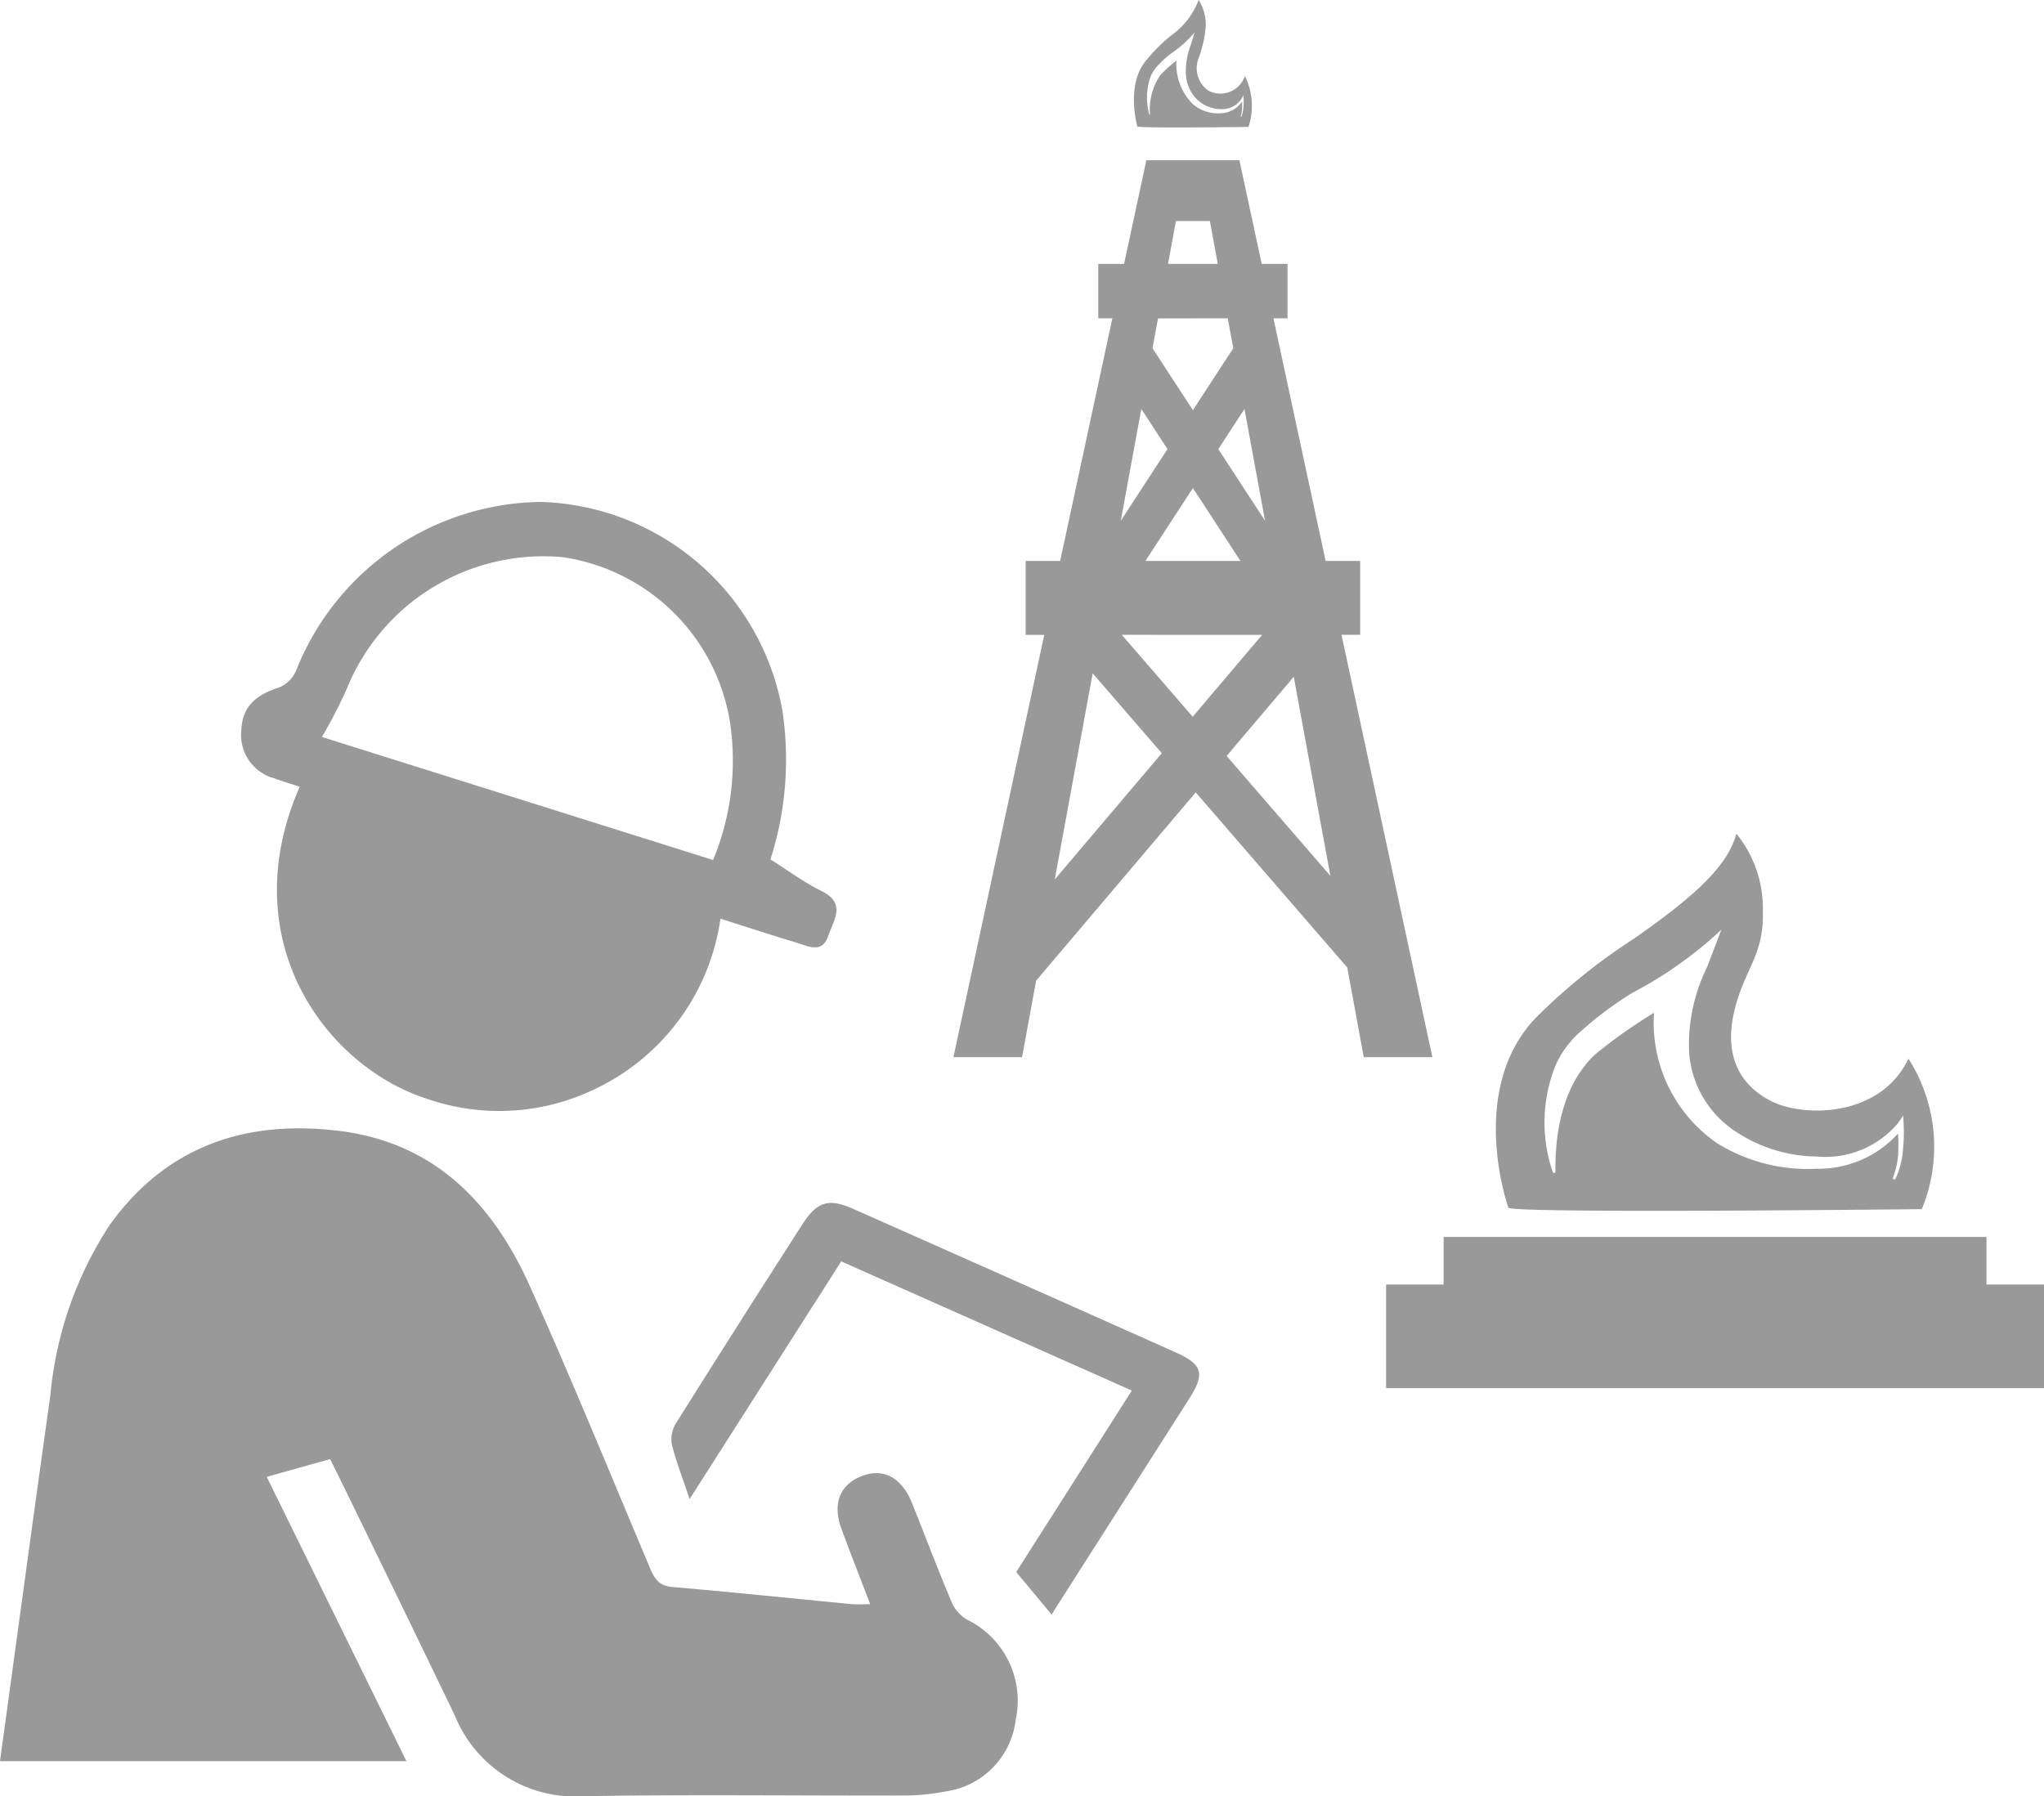
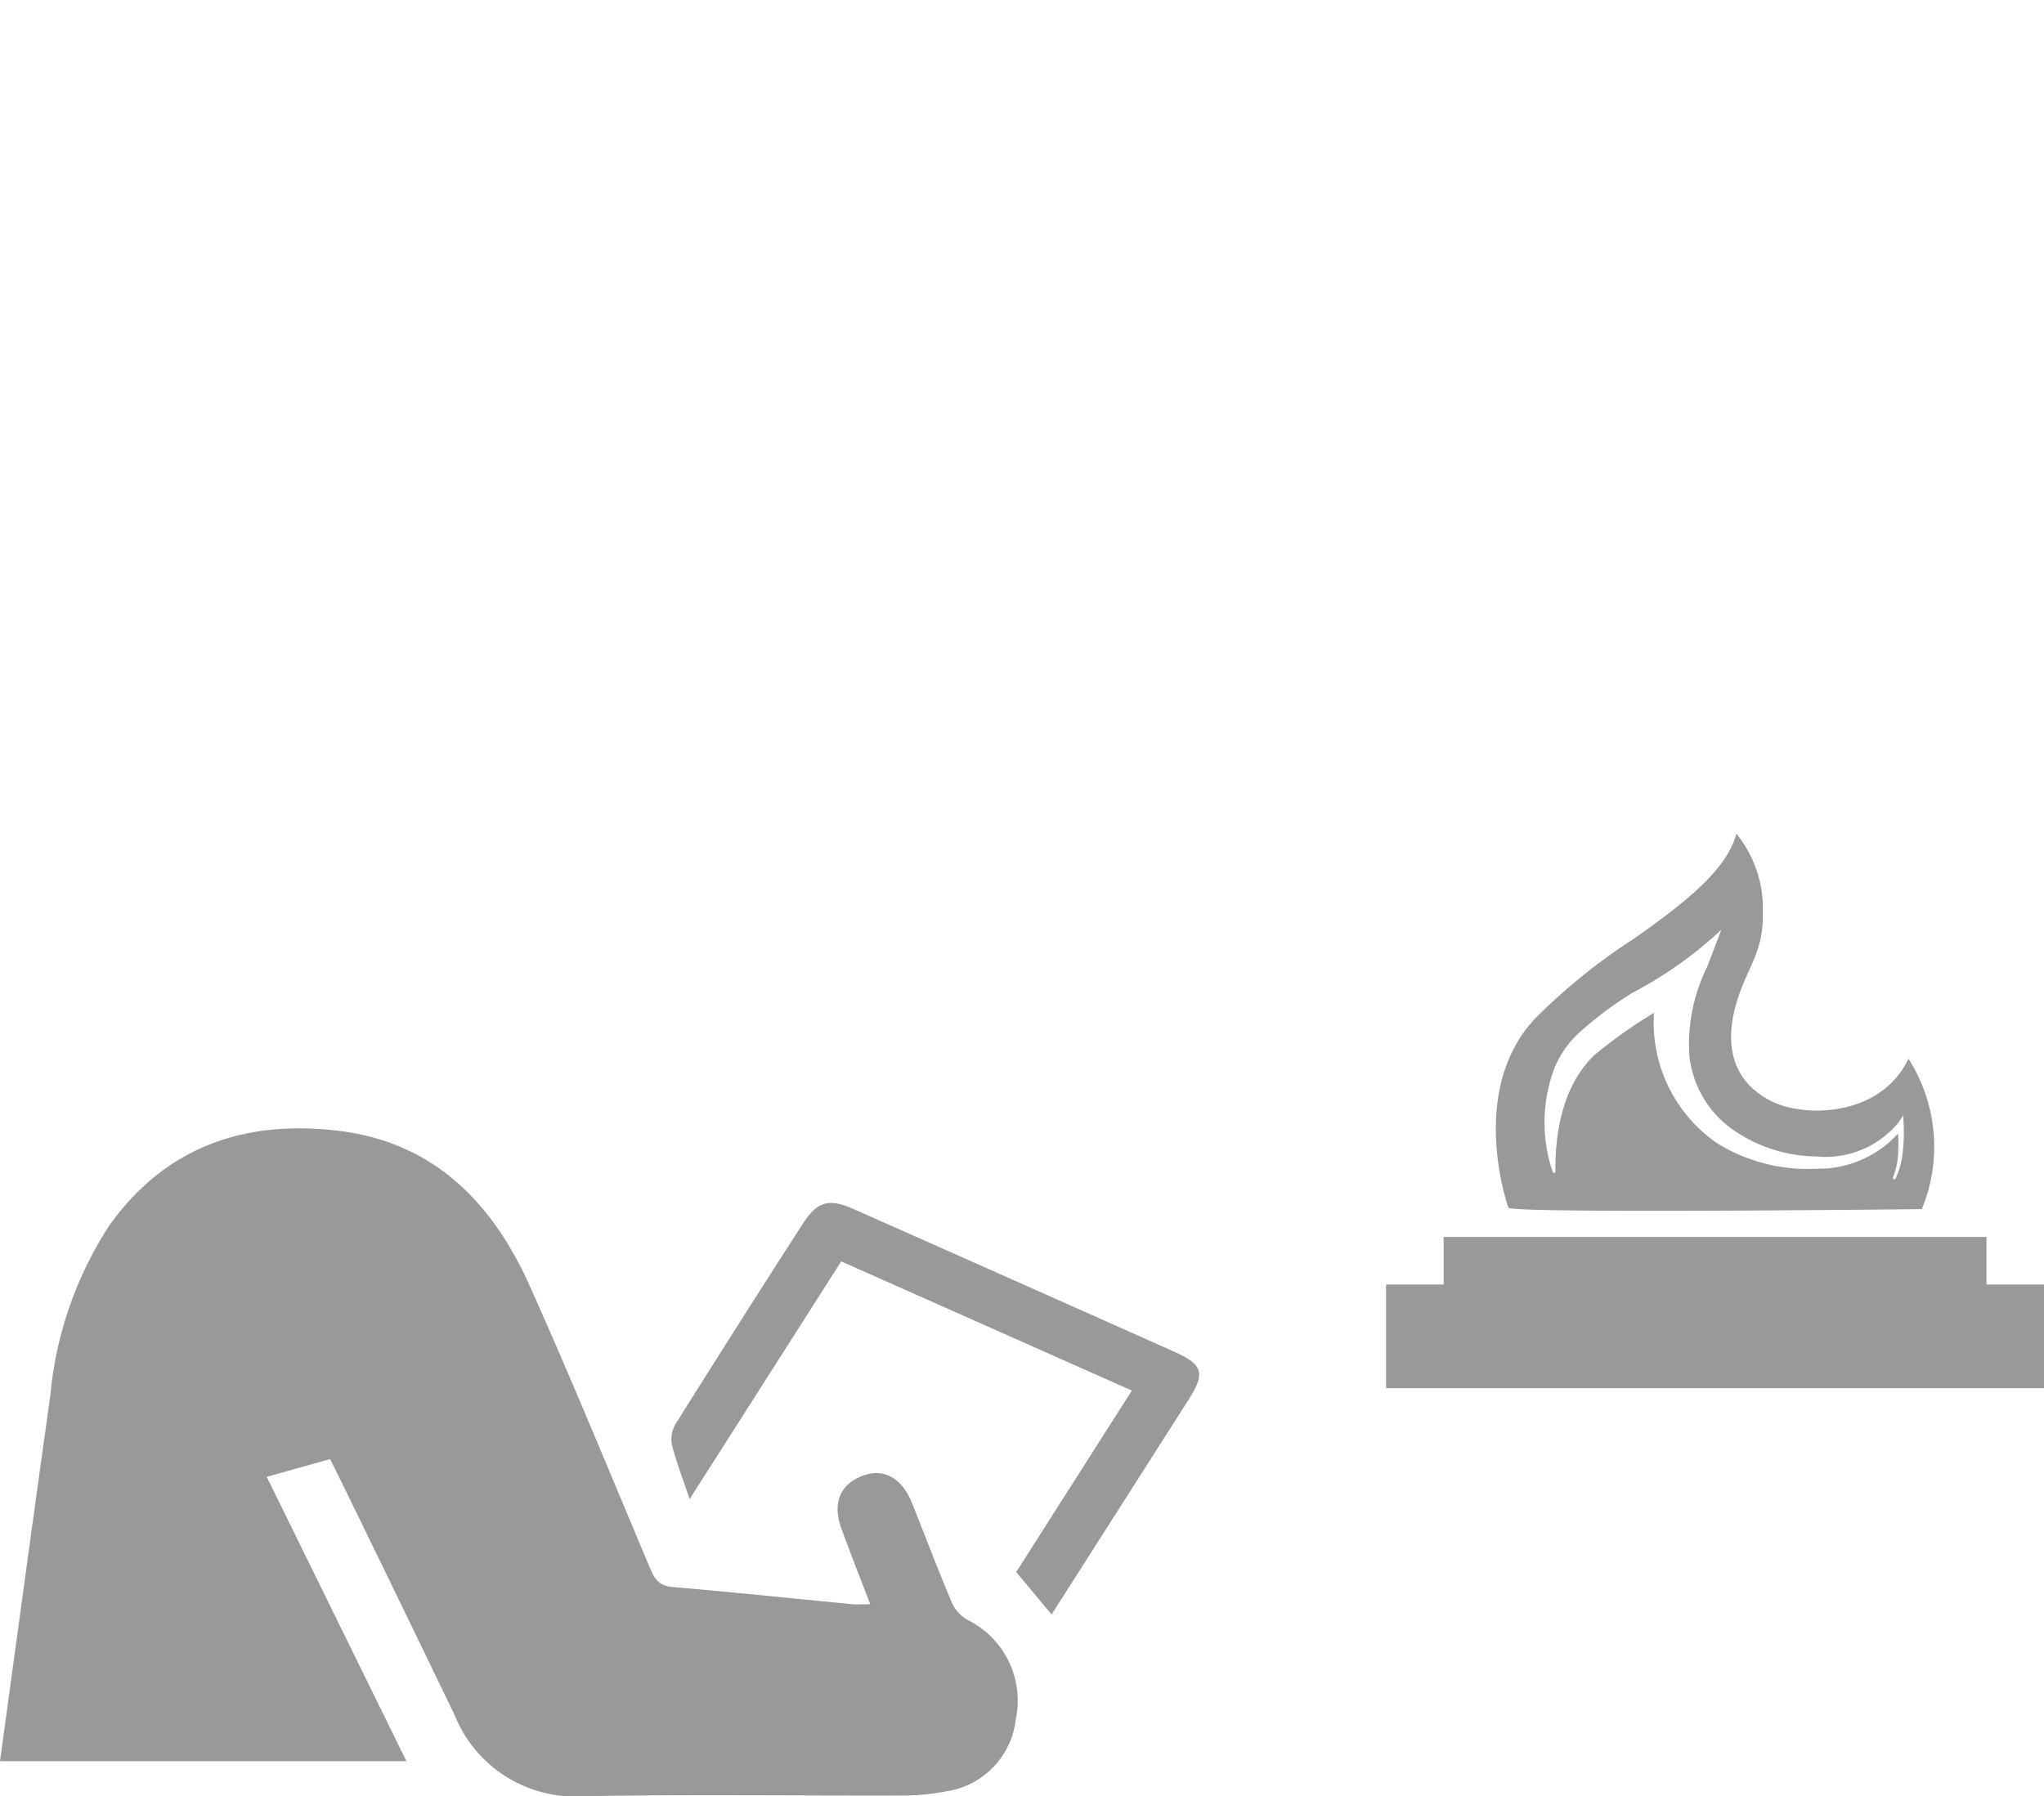
<svg xmlns="http://www.w3.org/2000/svg" viewBox="0 0 115.229 101.277">
  <defs>
    <style>.cls-1{fill:#999;}</style>
  </defs>
  <g id="Layer_2" data-name="Layer 2">
    <g id="Layer_1-2" data-name="Layer 1">
-       <path class="cls-1" d="M70.384,7.155a3.787,3.787,0,0,0-.203-2.867A1.456,1.456,0,0,1,68.107,5.101a1.55,1.55,0,0,1-.558-1.766,6.639,6.639,0,0,0,.424-1.85A2.592,2.592,0,0,0,67.572,0a4.291,4.291,0,0,1-1.539,1.99,9.696,9.696,0,0,0-1.517,1.538c-1.03,1.386-.402,3.598-.402,3.598C64.114,7.245,70.384,7.155,70.384,7.155ZM64.823,4.434a1.957,1.957,0,0,1,.324-.594,5.766,5.766,0,0,1,.849-.809,6.355,6.355,0,0,0,1.347-1.201l-.217.713a4.067,4.067,0,0,0-.27,1.657A2.127,2.127,0,0,0,67.492,5.616a1.966,1.966,0,0,0,1.294.536,1.313,1.313,0,0,0,1.236-.633l.081-.148.006.174a4.162,4.162,0,0,1-.014.523,1.8,1.8,0,0,1-.109.506.019.019,0,0,1-.029.012.03.03,0,0,1-.01-.034l0-.001a1.751,1.751,0,0,0,.079-.489c.005-.114.002-.229-.003-.344a1.5,1.5,0,0,1-1.236.67,2.213,2.213,0,0,1-1.509-.487,3.159,3.159,0,0,1-.956-2.484,7.9,7.9,0,0,0-.891.792,3.446,3.446,0,0,0-.603,2.232.025.025,0,0,1-.021.027.023.023,0,0,1-.021-.02A3.64,3.64,0,0,1,64.823,4.434Z" />
-       <path class="cls-1" d="M75.95,54.55l.93,5.056h3.869L75.627,35.793h1.051V31.627H74.731L71.789,17.949h.795V14.879H71.128l-1.257-5.844H64.626l-1.257,5.844H61.914V17.949h.794L59.766,31.627h-1.947v4.167h1.051L53.749,59.606h3.869l.794-4.314,8.996-10.614ZM69.15,42.623l3.784-4.464,2.065,11.224ZM69.928,31.627H64.57l2.679-4.109Zm-1.247-6.305,1.475-2.262,1.16,6.303Zm-5.499,4.042,1.16-6.305L65.817,25.321Zm7.971,6.43L67.237,40.412l-3.997-4.619ZM66.291,12.462h1.915l.445,2.416H65.847ZM69.215,17.949l.31,1.685-2.276,3.492-2.277-3.492.31-1.684ZM59.461,49.586l2.138-11.621,3.896,4.502Z" />
      <polygon class="cls-1" points="111.985 72.425 111.985 69.742 81.384 69.742 81.384 72.425 78.14 72.425 78.14 78.267 115.229 78.267 115.229 72.425 111.985 72.425" />
      <path class="cls-1" d="M108.341,68.174a9.224,9.224,0,0,0-.753-8.483c-1.576,3.317-5.888,3.317-7.712,2.405-1.97-.985-2.691-2.798-2.073-5.224.584-2.297,1.643-3.034,1.576-5.473a6.667,6.667,0,0,0-1.493-4.395c-.542,2.058-2.903,3.891-5.722,5.888a33.322,33.322,0,0,0-5.638,4.55c-3.829,4.102-1.494,10.645-1.494,10.645C85.031,68.438,108.341,68.174,108.341,68.174Zm-20.671-8.051a5.57,5.57,0,0,1,1.206-1.756,20.2,20.2,0,0,1,3.156-2.393,22.767,22.767,0,0,0,5.008-3.554l-.806,2.111a9.849,9.849,0,0,0-1.004,4.902,5.82,5.82,0,0,0,2.36,4.187,8.372,8.372,0,0,0,4.809,1.585,5.341,5.341,0,0,0,4.594-1.873l.302-.439.022.515a9.817,9.817,0,0,1-.052,1.546,4.415,4.415,0,0,1-.404,1.496.079.079,0,0,1-.143-.068l.001-.003a4.225,4.225,0,0,0,.292-1.447,9.273,9.273,0,0,0-.011-1.018,6.064,6.064,0,0,1-4.593,1.983,9.707,9.707,0,0,1-5.609-1.441,8.257,8.257,0,0,1-3.554-7.351A28.252,28.252,0,0,0,89.931,59.447c-1.71,1.599-2.279,4.125-2.243,6.604a.08.08,0,0,1-.157.022A8.67,8.67,0,0,1,87.67,60.123Z" />
      <path class="cls-1" d="M18.611,82.268l-3.575,1c2.64,5.374,5.243,10.671,7.876,16.032H0c.949-6.914,1.874-13.772,2.839-20.625A21.01,21.01,0,0,1,6.178,69.075c3.179-4.433,7.627-5.949,12.888-5.319,5.404.647,8.697,4.062,10.8,8.75,2.361,5.262,4.54,10.606,6.784,15.921.247.584.503.989,1.248,1.052,3.377.287,6.748.643,10.121.967.305.029.616.004,1.038.004-.57-1.489-1.107-2.853-1.613-4.228-.536-1.456-.101-2.533,1.186-3.016,1.176-.441,2.21.115,2.776,1.522.755,1.879,1.468,3.776,2.257,5.64a2.1,2.1,0,0,0,.889.968,5.081,5.081,0,0,1,2.711,5.609,4.625,4.625,0,0,1-3.962,4.062,12.52,12.52,0,0,1-2.25.229c-6.038.018-12.077-.067-18.112.039a7.322,7.322,0,0,1-7.304-4.562q-3.113-6.458-6.261-12.9C19.133,83.318,18.886,82.826,18.611,82.268Z" />
-       <path class="cls-1" d="M43.433,48.456c1.0.628,1.898,1.299,2.886,1.786,1.42.7.658,1.667.374,2.523-.34,1.025-1.144.579-1.8.382-1.402-.421-2.794-.879-4.278-1.35a12.584,12.584,0,0,1-7.078,9.607,12.394,12.394,0,0,1-9.406.569c-5.751-1.81-11.033-8.958-7.234-17.613-.489-.161-.977-.306-1.453-.482a2.529,2.529,0,0,1-1.837-2.738c.057-1.248.751-1.944,2.127-2.378a1.78,1.78,0,0,0,.962-.96,15.036,15.036,0,0,1,13.818-9.502A14.271,14.271,0,0,1,44.106,40.056,18.505,18.505,0,0,1,43.433,48.456Zm-3.232.032a14.66,14.66,0,0,0,.959-7.725,11.2,11.2,0,0,0-9.438-9.348,11.951,11.951,0,0,0-12.173,7.424,27.441,27.441,0,0,1-1.401,2.713Q29.005,44.967,40.2,48.489Z" />
      <path class="cls-1" d="M47.423,71.12,38.878,84.521c-.375-1.118-.752-2.079-1.002-3.073a1.694,1.694,0,0,1,.22-1.18q3.528-5.625,7.121-11.209c.851-1.327,1.49-1.516,2.909-.887q9.059,4.018,18.108,8.059c1.575.704,1.715,1.204.801,2.64-2.569,4.033-5.142,8.063-7.754,12.159l-1.993-2.394,6.519-10.233Z" />
    </g>
  </g>
</svg>